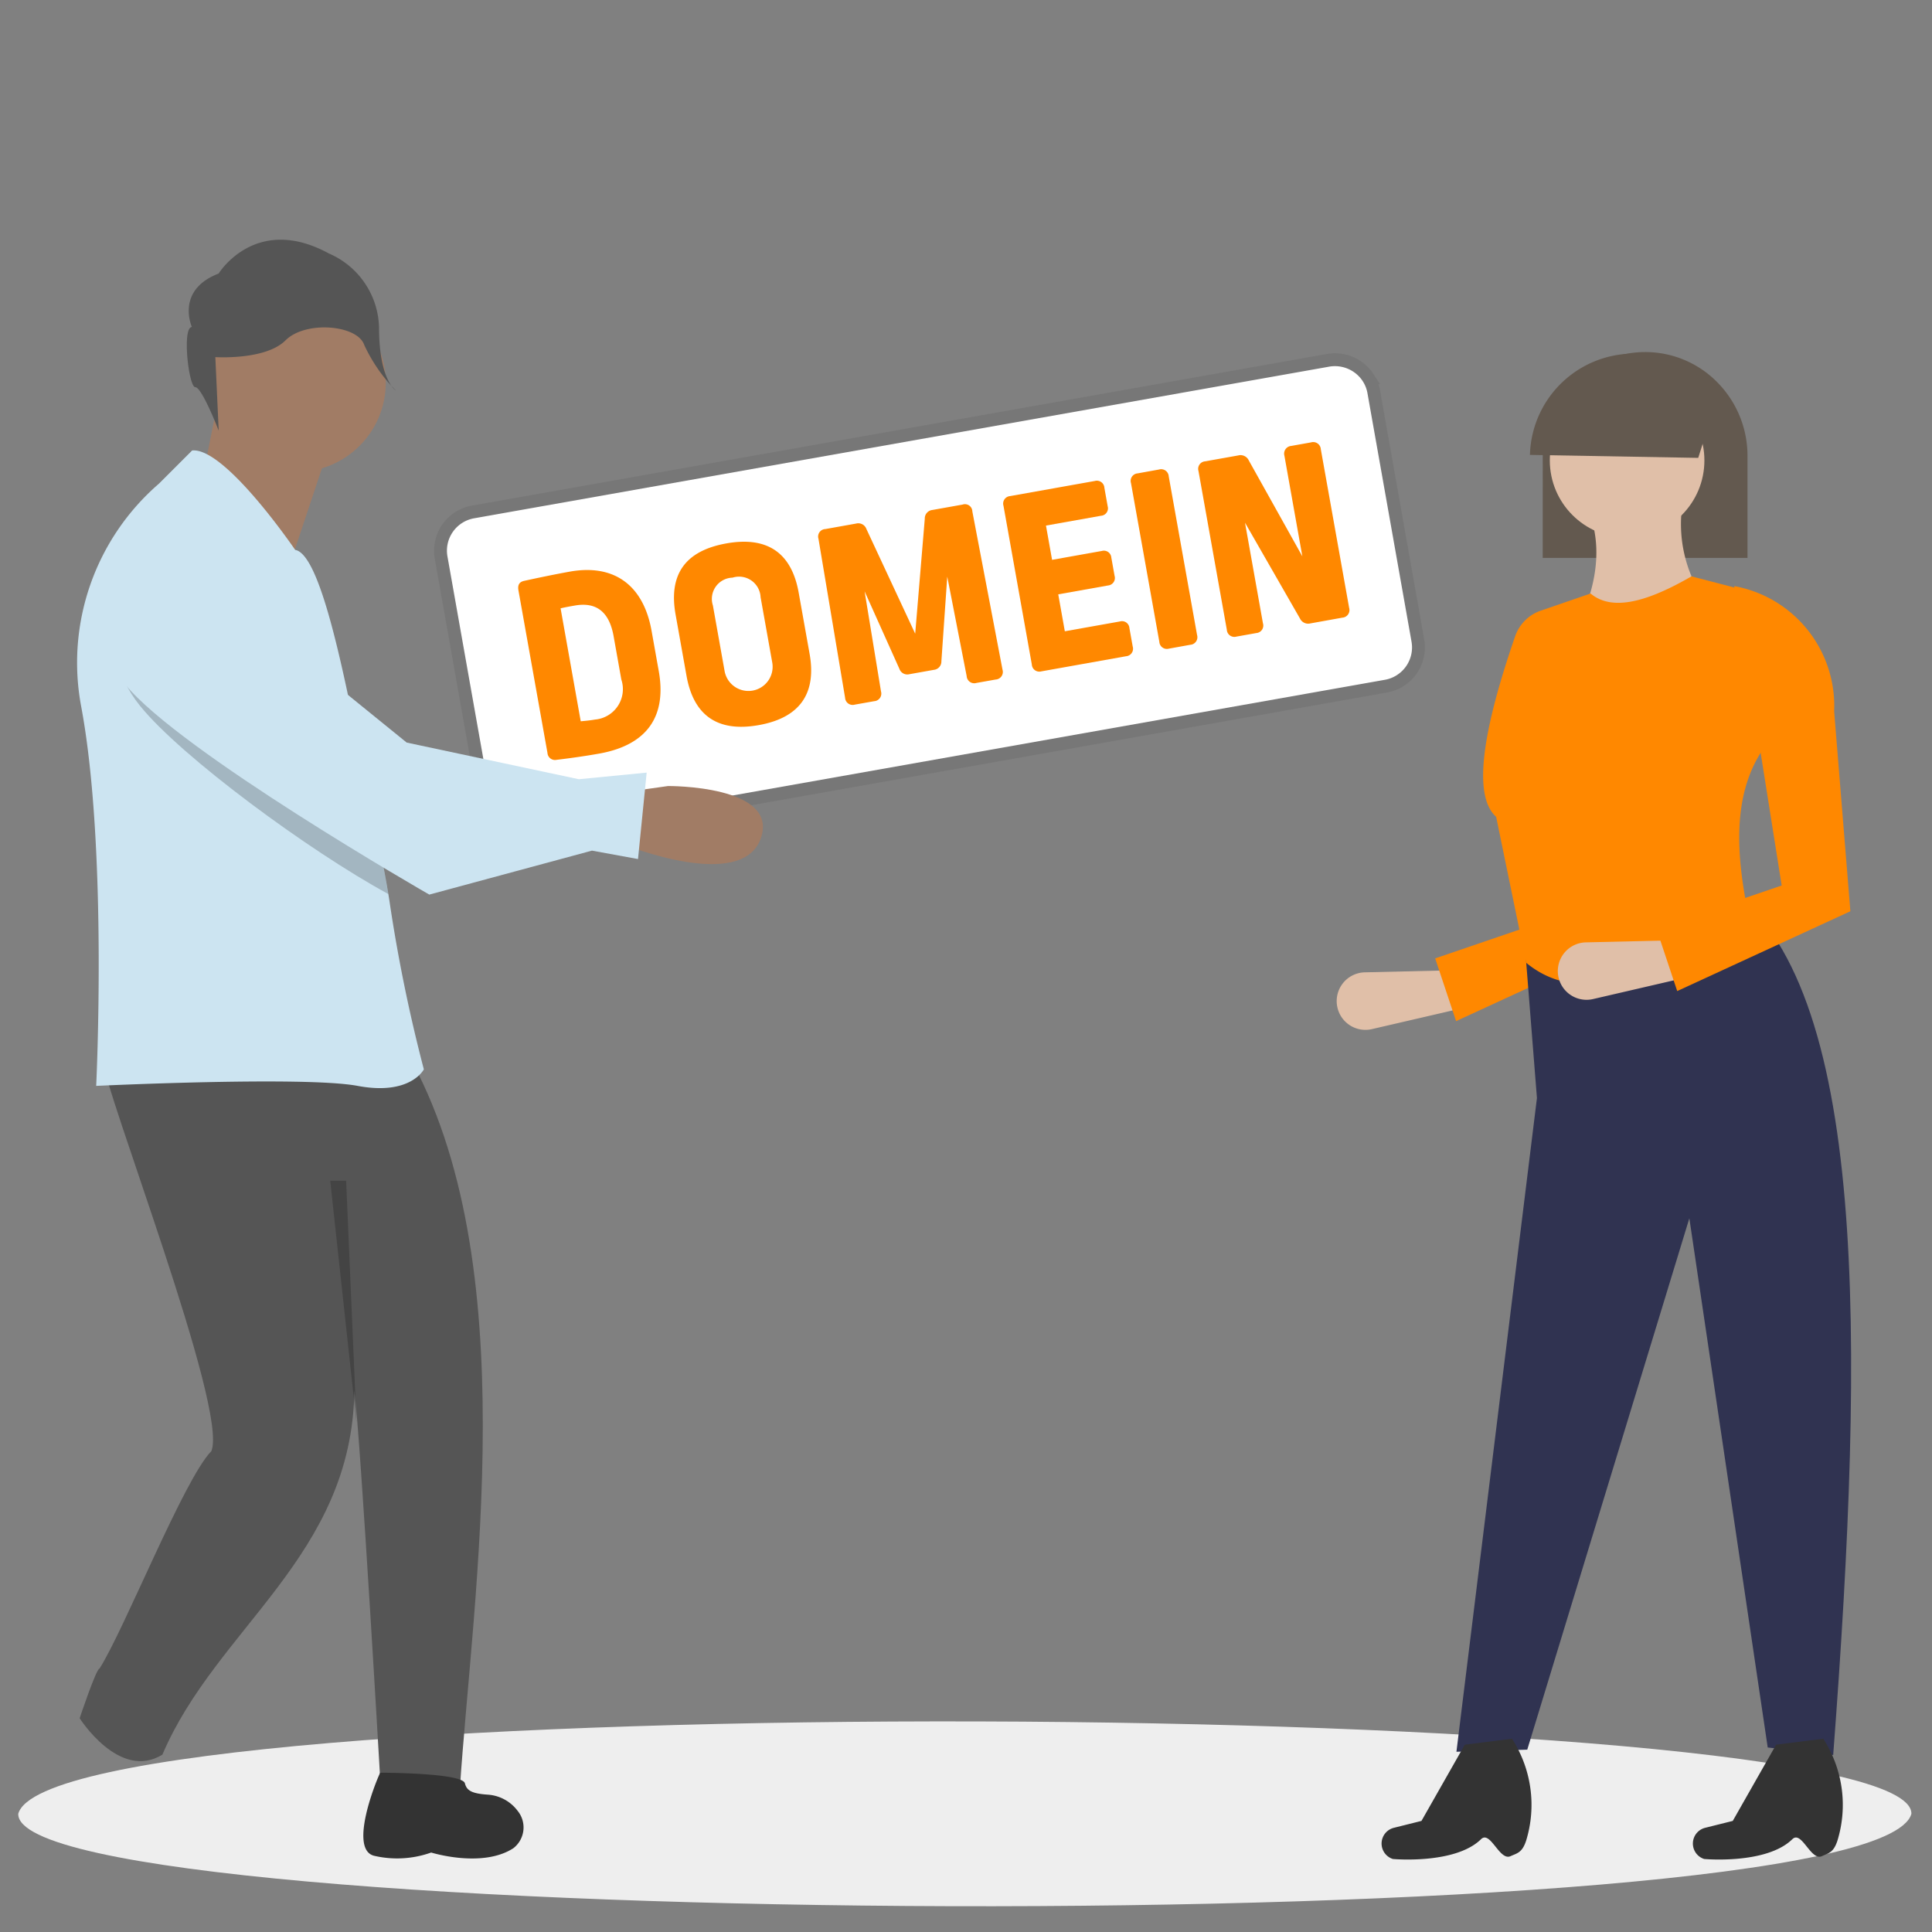
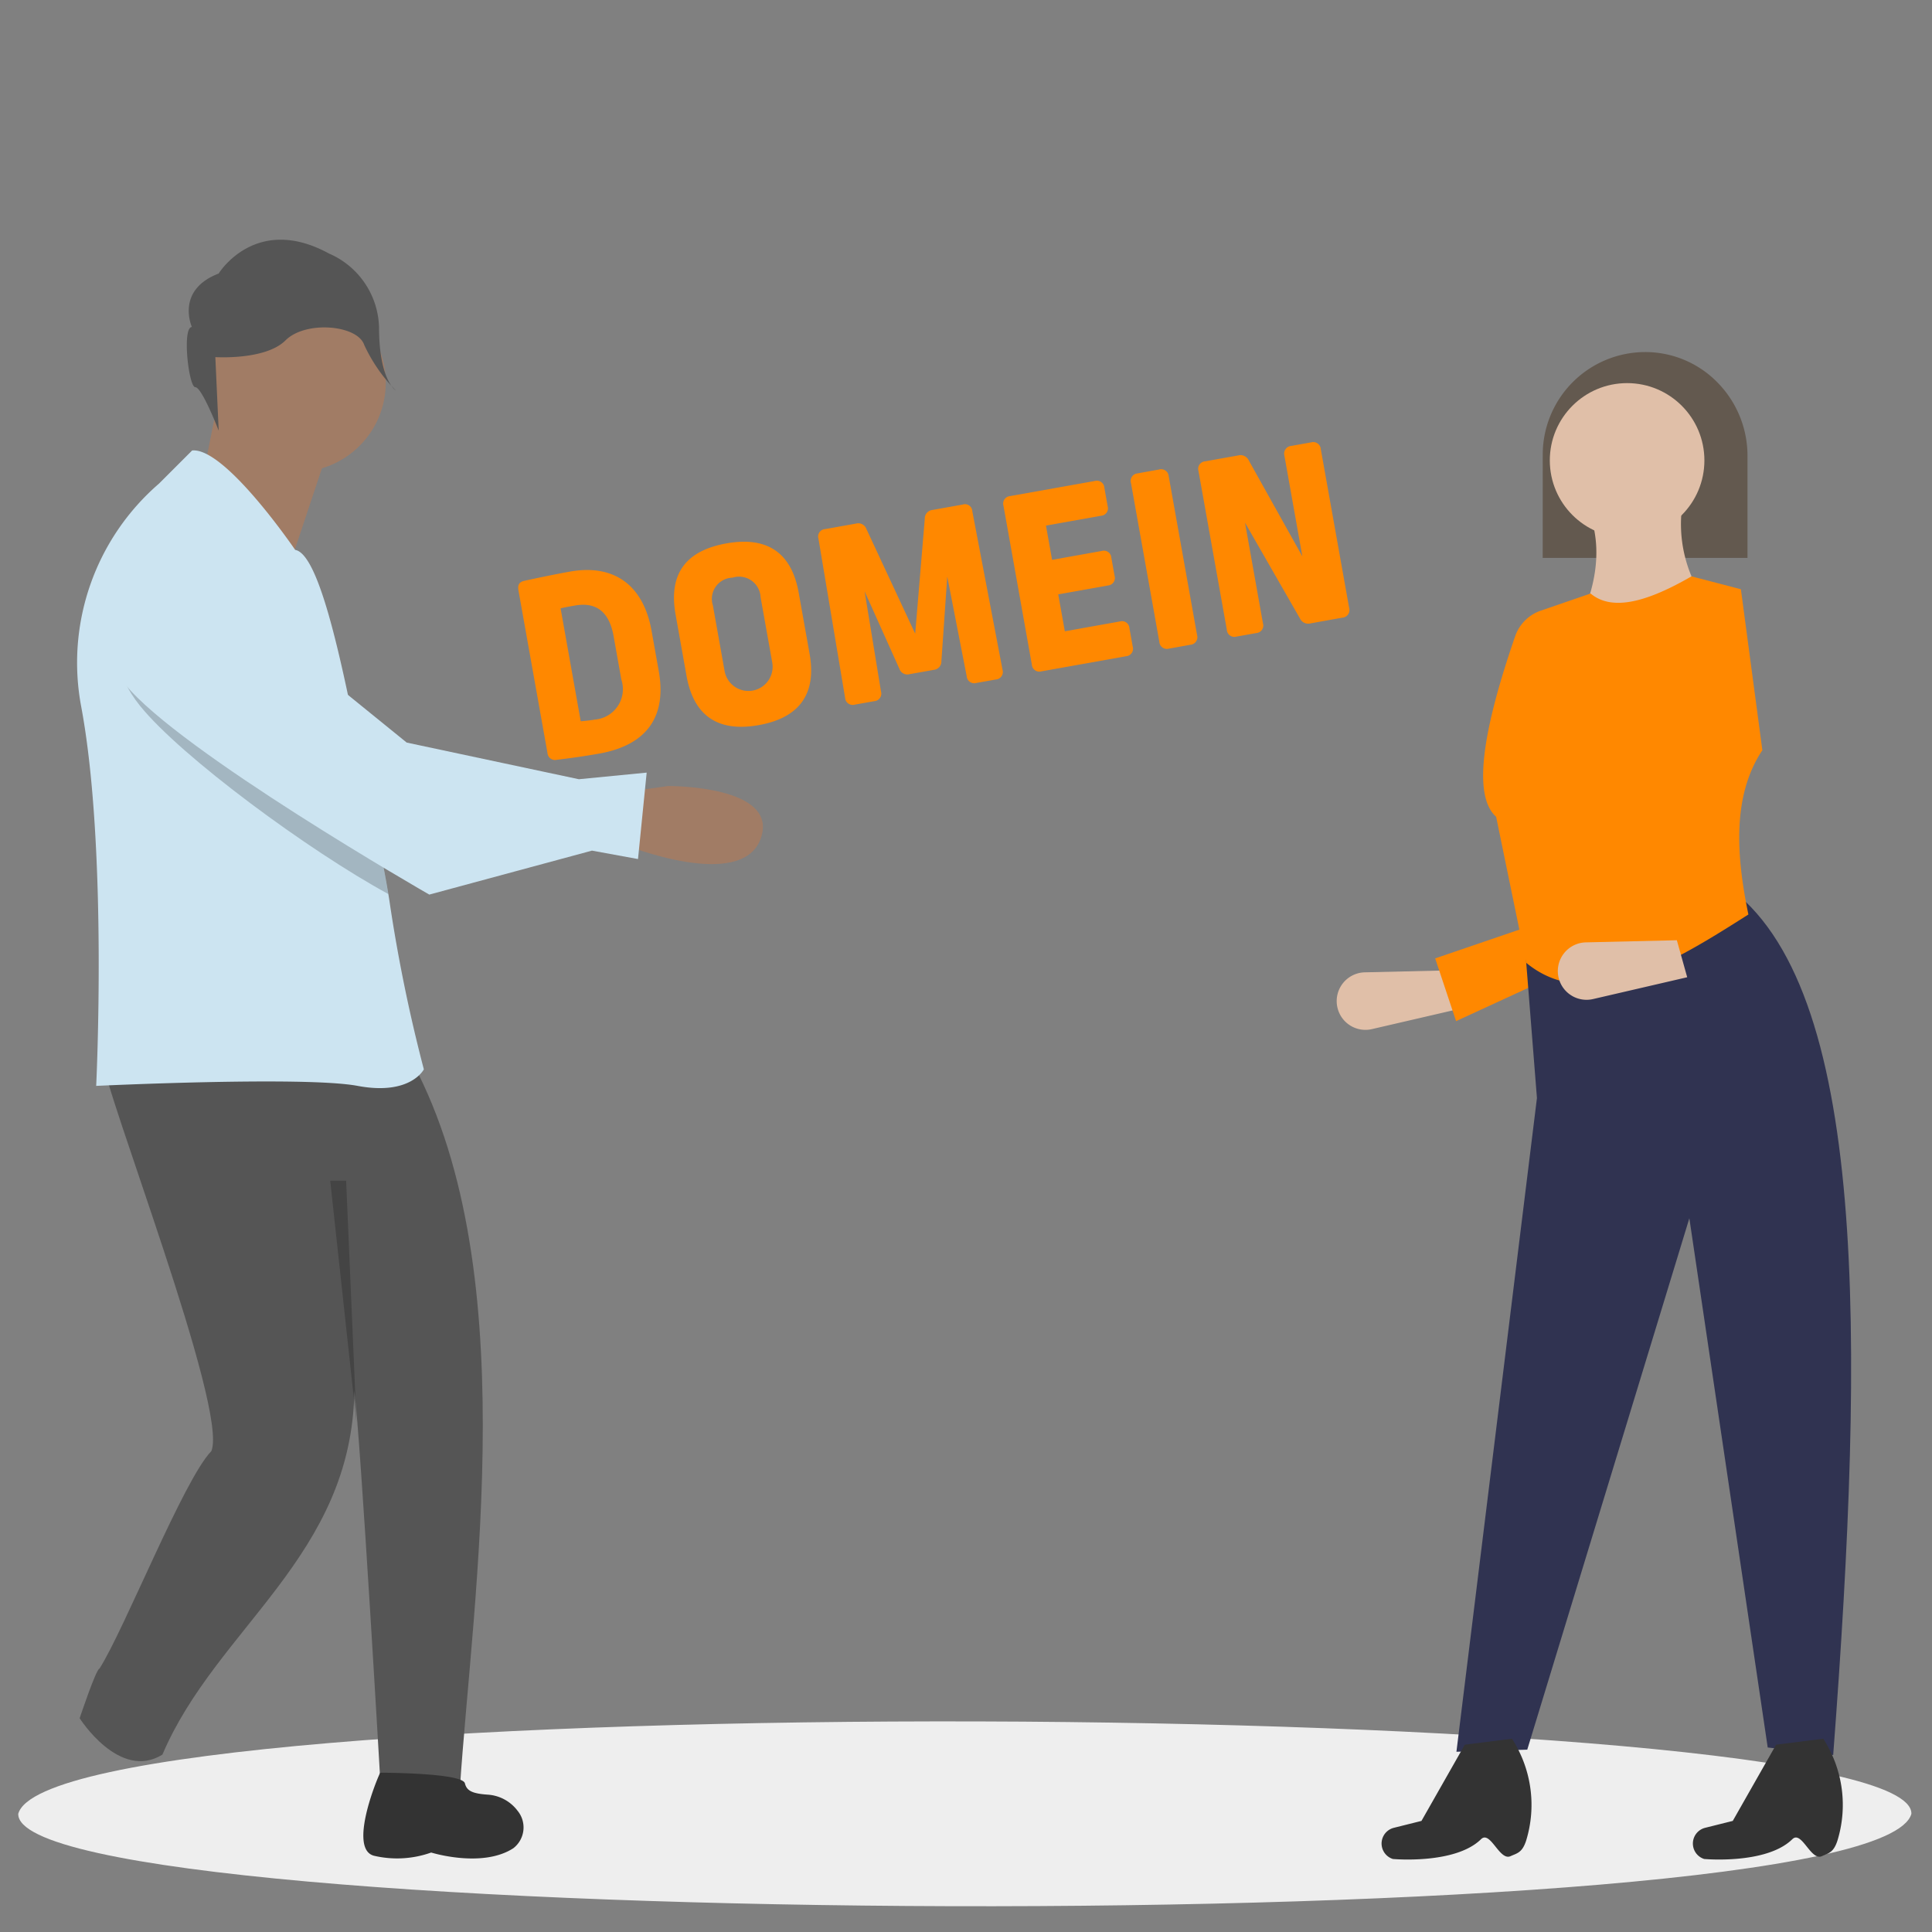
<svg xmlns="http://www.w3.org/2000/svg" viewBox="0 0 150 150">
  <rect x="0" y="0" width="150" height="150" fill="#808080" stroke="none" />
  <defs>
    <style>.fb79d4f1-ebae-46ef-85af-42d256edb39b,.fb85bf07-f981-49c4-bd9b-f5e7a973067a{isolation:isolate;}.b930d02d-3bf4-46df-acaf-4df952552314{fill:#eee;mix-blend-mode:multiply;}.bab8a7f2-2624-4df8-8558-8480449dedcf{fill:#fff;stroke:#777;stroke-miterlimit:10;}.b011bf36-a102-4adc-a145-ef5a314da6da{fill:#a17c65;}.e0dd818c-bc13-450d-aff6-d45897b60a19{fill:#555;}.a56459c9-8e6d-45fd-a6f2-fbacbf28fd13{fill:#333;}.a9fbf38a-cb63-486f-bb3f-78f6c3d371ef{fill:#cce4f1;}.fb85bf07-f981-49c4-bd9b-f5e7a973067a{opacity:0.2;}.a1f59f54-1a06-42fc-a0cc-7a4998fa8710{fill:#e0bfa8;}.a172d02f-1a1c-46d2-92c0-60b2aab907c7{fill:#f80;}.a1d76932-eabe-474f-949a-6e51ee3deacc{fill:#63594f;}.a28b8055-a60f-472c-8411-624165d4527d{fill:#303351;}</style>
  </defs>
  <title>Strato_Illustrationen_SEO-Landingpages_Erweiterung-DE-NL</title>
  <g class="fb79d4f1-ebae-46ef-85af-42d256edb39b">
    <g id="e08c79ae-d50f-4966-a03c-74ff58bb2cab" data-name="Ebene 1">
      <path class="b930d02d-3bf4-46df-acaf-4df952552314" d="M148.4,140.824c-2.752,9.982-147.2,9.144-146.983,0C4.17,130.842,148.62,131.68,148.4,140.824Z" />
-       <path id="b4ff099e-d9d1-464f-880f-dc4bcca43d76" data-name="ee70bbe5-0fd0-40b4-b554-505cd54c2bbd" class="bab8a7f2-2624-4df8-8558-8480449dedcf" d="M106.233,29.337a3.082,3.082,0,0,0-3.105-1.365L36.718,39.749a3.053,3.053,0,0,0-2.471,3.536l3.421,19.293A3.052,3.052,0,0,0,41.2,65.049l66.412-11.778a3.053,3.053,0,0,0,2.471-3.536l-3.421-19.293a3,3,0,0,0-.431-1.105Z" />
      <polygon class="b011bf36-a102-4adc-a145-ef5a314da6da" points="17.233 29.58 15.691 37.288 22.886 42.684 26.226 32.663 17.233 29.58" />
      <circle class="b011bf36-a102-4adc-a145-ef5a314da6da" cx="23.014" cy="29.708" r="6.937" />
      <path class="e0dd818c-bc13-450d-aff6-d45897b60a19" d="M7.983,82.272c.032,2.238,9.78,27.148,8.427,30.392-2.134,2.181-6.723,13.789-8.684,16.886-.257,0-1.541,3.853-1.541,3.853s3.083,4.882,6.423,2.827c4.2-9.878,14.719-15.388,14.905-28.263.507,4.067,2.006,30.174,2.006,30.174s-.287.122,6.184.742c1-15.152,5.11-40.93-4.081-57.125C28.8,80.473,7.983,82.272,7.983,82.272Z" />
      <path class="a56459c9-8e6d-45fd-a6f2-fbacbf28fd13" d="M29.519,137.633c-.3.577-2.455,5.909-.495,6.444a7.877,7.877,0,0,0,4.453-.247s3.957,1.236,6.379-.335a2.038,2.038,0,0,0,.334-2.9,3.147,3.147,0,0,0-2.334-1.259c-1.229-.087-1.62-.315-1.761-.878C35.89,137.633,29.519,137.633,29.519,137.633Z" />
      <path class="a9fbf38a-cb63-486f-bb3f-78f6c3d371ef" d="M32.908,83.024s-1.029,2.056-5.14,1.284-20.3,0-20.3,0,.9-18.371-1.158-29.42a18.378,18.378,0,0,1,6.038-17.344l2.57-2.57c2.57-.254,8,7.72,8,7.72,1.786.3,3.453,7.891,4.876,15.074.084.41.163.816.242,1.221.656,3.35,1.568,7.077,2.115,10.424.039.237.077.472.111.707A122.211,122.211,0,0,0,32.908,83.024Z" />
      <path class="e0dd818c-bc13-450d-aff6-d45897b60a19" d="M14.9,25.389s-1.3-2.854,2.076-4.151c0,0,2.853-4.67,8.56-1.557a6.429,6.429,0,0,1,3.892,5.708c0,4.15,1.3,4.928,1.3,4.928a12.512,12.512,0,0,1-2.451-3.538c-.519-1.556-4.553-1.909-6.11-.353s-5.448,1.3-5.448,1.3l.26,5.707s-1.3-3.372-1.816-3.372S14.12,25.389,14.9,25.389Z" />
      <path class="fb85bf07-f981-49c4-bd9b-f5e7a973067a" d="M30.15,69.413c-6.129-3.332-16.058-10.639-19.261-14.591-4.222-5.207.383-9.165.383-9.165,5.222-3.294,11.465,8.01,11.465,8.01l5.056,4.1c.084.41.163.816.242,1.221C28.691,62.339,29.6,66.066,30.15,69.413Z" />
      <path class="b011bf36-a102-4adc-a145-ef5a314da6da" d="M48.447,65.573s9.112,3.7,10.612-.459-7.194-4.087-7.194-4.087l-3.413.484Z" />
      <path class="a9fbf38a-cb63-486f-bb3f-78f6c3d371ef" d="M10.1,43.965s-4.6,3.96-.384,9.165S33.33,69.456,33.33,69.456l12.63-3.414,3.575.654.673-6.711-5.265.514L31.576,57.653l-8.524-6.916S15.324,40.672,10.1,43.965Z" />
      <polygon class="fb85bf07-f981-49c4-bd9b-f5e7a973067a" points="26.874 91.668 27.68 110.487 25.638 91.668 26.874 91.668" />
      <path class="a1f59f54-1a06-42fc-a0cc-7a4998fa8710" d="M113.826,78.207,106.515,79.9a2.229,2.229,0,0,1-2.661-1.608h0a2.233,2.233,0,0,1,2.105-2.8l7.062-.164Z" />
      <path class="a172d02f-1a1c-46d2-92c0-60b2aab907c7" d="M113.05,79.28l-1.624-4.871,9.734-3.325-2.583-22.753h0c4.651.846,6.865,4.5,6.658,9.227l1.259,15.526Z" />
      <path class="a1d76932-eabe-474f-949a-6e51ee3deacc" d="M119.775,43.315h15.9V35.406A8.112,8.112,0,0,0,133.35,29.7a7.837,7.837,0,0,0-5.623-2.366,7.965,7.965,0,0,0-7.949,7.866c0,.072,0,.141,0,.211Z" />
      <path class="a28b8055-a60f-472c-8411-624165d4527d" d="M142.329,136.257l-5.084-.583-6.084-41.088-12.584,41.255-5.5.166,6.251-50.755-.917-11.585L134,68.75C145.033,76.456,144.805,103.673,142.329,136.257Z" />
      <circle class="a1f59f54-1a06-42fc-a0cc-7a4998fa8710" cx="126.328" cy="35.746" r="6.001" />
      <path class="a1f59f54-1a06-42fc-a0cc-7a4998fa8710" d="M132.328,46.581,122.16,49.248c1.714-3.294,2.262-6.37,1.334-9.168l7.167-1.167A10.46,10.46,0,0,0,132.328,46.581Z" />
      <path class="a172d02f-1a1c-46d2-92c0-60b2aab907c7" d="M135.745,71c-5.7,3.627-12.346,7.794-17.252,3.751L116.16,63.416c-1.855-1.652-1.032-6.75,1.475-14.016a3.216,3.216,0,0,1,1.992-1.99l3.867-1.329c1.714,1.441,4.523.582,7.834-1.334l3.834,1,1.667,12.5C134.423,61.854,134.843,66.654,135.745,71Z" />
      <path class="a1f59f54-1a06-42fc-a0cc-7a4998fa8710" d="M130.994,75.873l-7.311,1.694a2.23,2.23,0,0,1-2.661-1.607h0a2.23,2.23,0,0,1,2.106-2.795L130.19,73Z" />
      <path class="a56459c9-8e6d-45fd-a6f2-fbacbf28fd13" d="M141.446,144.113c-.854.39-1.569-2.026-2.29-1.318-2.014,1.98-6.847,1.536-6.847,1.536a1.26,1.26,0,0,1-.814-1.584l.02-.057h0a1.262,1.262,0,0,1,.874-.78l2.142-.535,3.364-5.916,3.667-.464.092.151a9.453,9.453,0,0,1,1.013,7.73C142.362,143.853,141.947,143.884,141.446,144.113Z" />
      <path class="a56459c9-8e6d-45fd-a6f2-fbacbf28fd13" d="M117.276,144.113c-.853.39-1.569-2.026-2.289-1.318-2.014,1.98-6.847,1.536-6.847,1.536a1.259,1.259,0,0,1-.814-1.584c.006-.019.013-.038.02-.057h0a1.26,1.26,0,0,1,.874-.78l2.142-.535,3.364-5.916,3.666-.464.093.151a9.453,9.453,0,0,1,1.013,7.73C118.193,143.853,117.778,143.884,117.276,144.113Z" />
-       <path class="a1d76932-eabe-474f-949a-6e51ee3deacc" d="M133.362,30.741l-1.511,4.809-13.067-.232a8.078,8.078,0,0,1,14.578-4.577Z" />
-       <path class="a172d02f-1a1c-46d2-92c0-60b2aab907c7" d="M130.218,76.946l-1.624-4.871,9.735-3.325-3.682-23.245h0a9.456,9.456,0,0,1,7.756,9.72l1.26,15.525Z" />
      <path class="a172d02f-1a1c-46d2-92c0-60b2aab907c7" d="M50.587,48.972l.56,3.137c.6,3.365-.761,5.709-4.625,6.4-1.06.189-2.23.355-3.3.482a.587.587,0,0,1-.717-.536L40.253,45.842c-.074-.415.055-.653.426-.74,1.031-.227,2.332-.5,3.558-.721C47.727,43.758,49.964,45.481,50.587,48.972Zm-7.063-1.741L45.088,56c.465-.04.8-.079,1.112-.134a2.369,2.369,0,0,0,2.04-3.108l-.6-3.366c-.352-1.973-1.418-2.662-3.018-2.376C44.247,47.08,43.873,47.147,43.524,47.231Z" />
      <path class="a172d02f-1a1c-46d2-92c0-60b2aab907c7" d="M62.009,46.012l.849,4.757c.523,2.929-.62,4.934-3.944,5.527-3.345.6-5.09-.892-5.612-3.822l-.849-4.757c-.538-3.013.641-4.938,3.944-5.527C59.658,41.608,61.472,43,62.009,46.012Zm-6.66.995.908,5.09a1.878,1.878,0,1,0,3.7-.66l-.905-5.069a1.674,1.674,0,0,0-2.179-1.519A1.65,1.65,0,0,0,55.349,47.007Z" />
      <path class="a172d02f-1a1c-46d2-92c0-60b2aab907c7" d="M75.811,53.023a.589.589,0,0,1-.759-.529l-1.507-7.726-.456,6.576a.651.651,0,0,1-.589.663l-1.89.337a.651.651,0,0,1-.782-.418l-2.7-6.013L68.4,53.681a.59.59,0,0,1-.529.759l-1.5.266a.589.589,0,0,1-.758-.529L63.547,41.836a.58.58,0,0,1,.529-.759l2.389-.427a.67.67,0,0,1,.8.415L71.056,49.2l.744-8.922a.662.662,0,0,1,.586-.683l2.347-.419a.573.573,0,0,1,.759.529L77.836,52a.59.59,0,0,1-.529.758Z" />
      <path class="a172d02f-1a1c-46d2-92c0-60b2aab907c7" d="M85.005,37.342a.584.584,0,0,1,.739.533L86,39.308a.578.578,0,0,1-.512.735l-4.279.763.474,2.66,3.864-.69a.578.578,0,0,1,.735.512l.252,1.413a.584.584,0,0,1-.508.755l-3.864.689.511,2.867,4.28-.763a.577.577,0,0,1,.734.512l.256,1.433a.584.584,0,0,1-.508.755l-6.586,1.176a.584.584,0,0,1-.738-.533l-2.2-12.32a.584.584,0,0,1,.509-.755Z" />
      <path class="a172d02f-1a1c-46d2-92c0-60b2aab907c7" d="M89.981,36.454a.59.59,0,0,1,.759.529l2.2,12.319a.59.59,0,0,1-.529.759l-1.662.3a.585.585,0,0,1-.739-.533l-2.2-12.319a.584.584,0,0,1,.508-.755Z" />
      <path class="a172d02f-1a1c-46d2-92c0-60b2aab907c7" d="M101.744,48.4a.708.708,0,0,1-.82-.39l-4.262-7.428,1.393,7.811a.584.584,0,0,1-.508.756l-1.558.278a.584.584,0,0,1-.738-.533l-2.2-12.32a.584.584,0,0,1,.509-.755l2.576-.459a.707.707,0,0,1,.82.389l4.158,7.447L99.721,35.38a.6.6,0,0,1,.529-.758l1.538-.275a.591.591,0,0,1,.759.529l2.2,12.32a.591.591,0,0,1-.529.759Z" />
    </g>
  </g>
</svg>